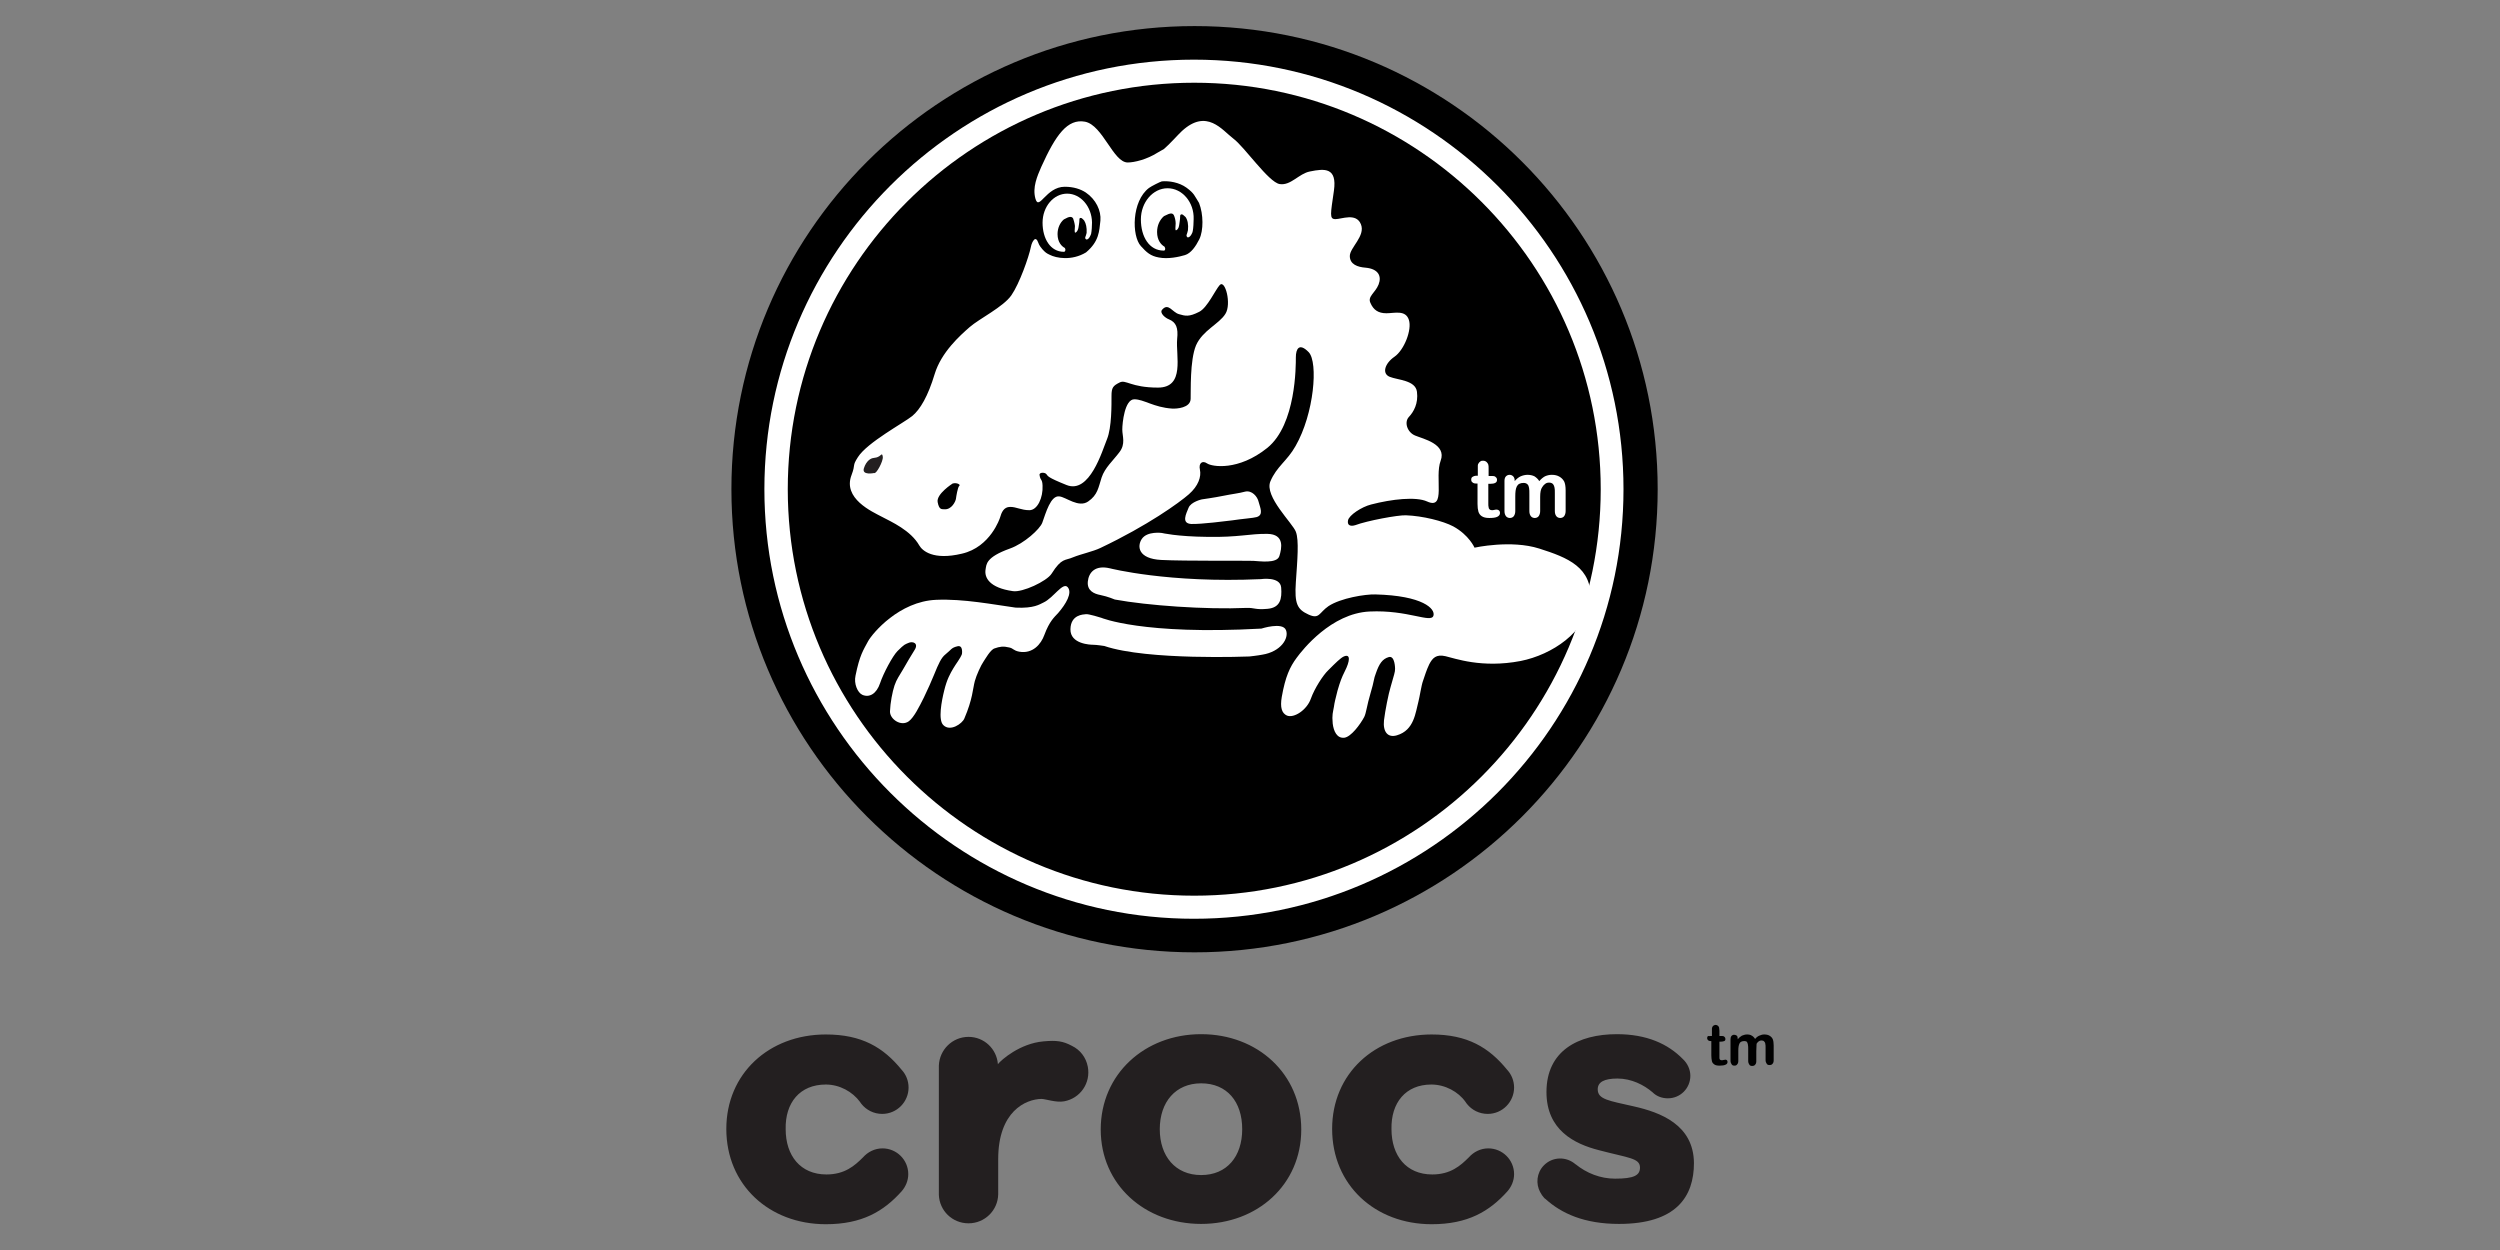
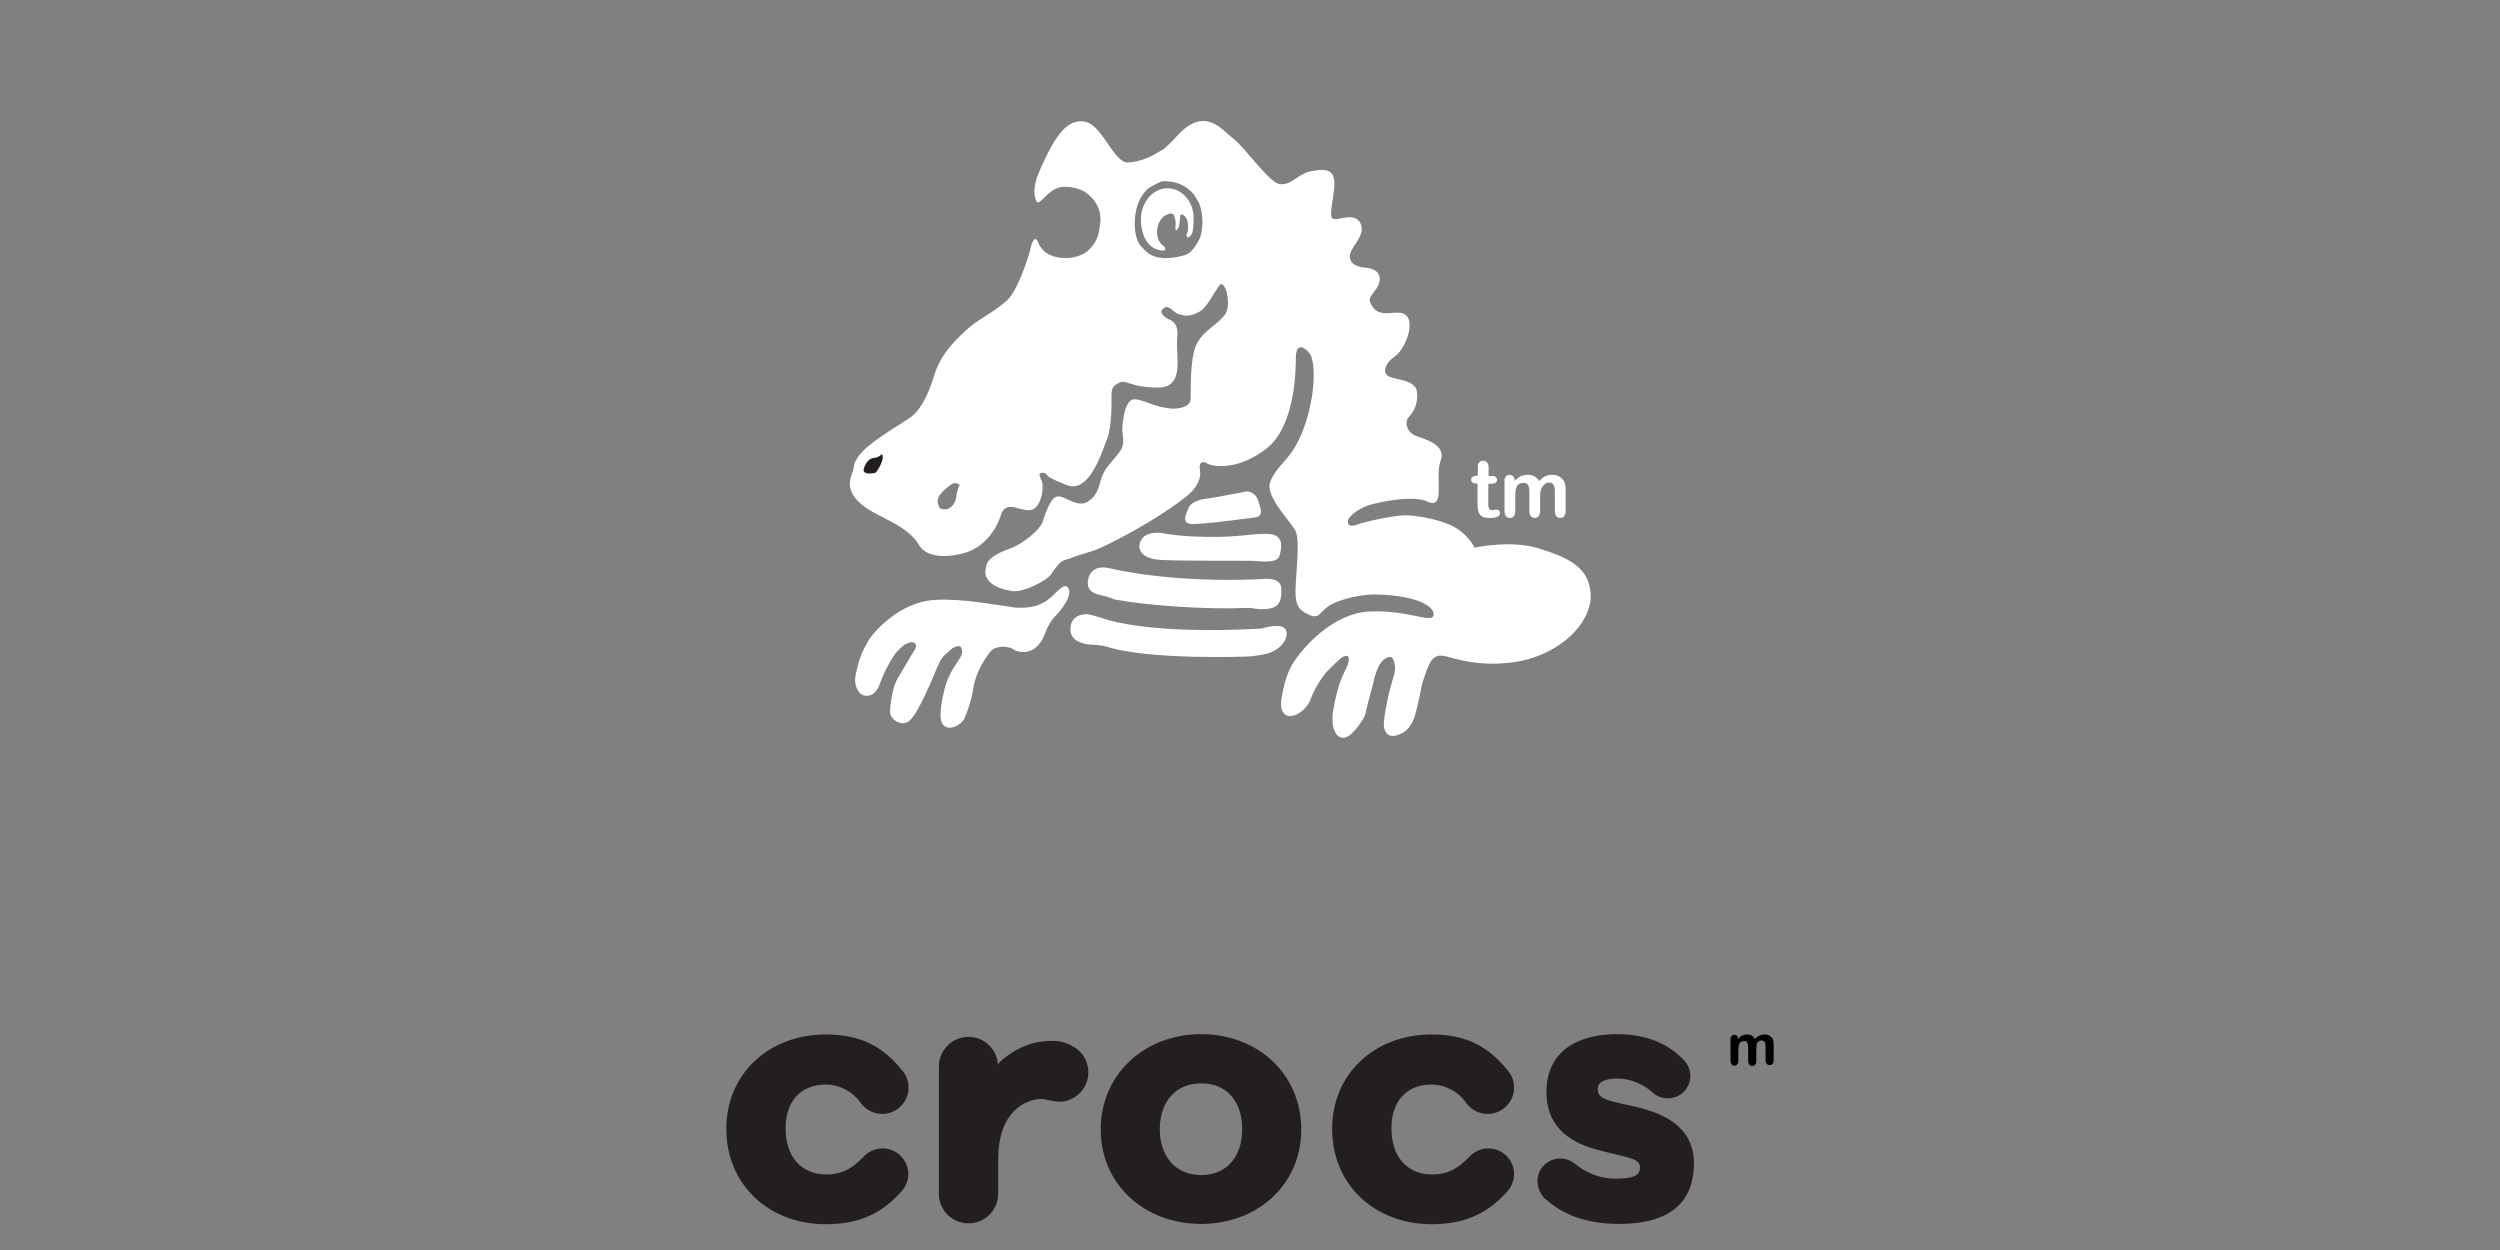
<svg xmlns="http://www.w3.org/2000/svg" version="1.1" id="Layer_1" x="0px" y="0px" viewBox="0 0 834 417" style="enable-background:new 0 0 834 417;" xml:space="preserve">
  <rect x="0" y="0" width="834" height="417" fill="#808080" stroke="none" />
  <style type="text/css">
	.st0{fill:#231F20;}
	.st1{fill:#FFFFFF;}
</style>
  <g>
    <g>
      <g>
        <g>
          <path class="st0" d="M275.5,361.8c4.6,0,8.9,2.4,11.4,5.8c0.1,0.1,0.1,0.2,0.2,0.3c0.1,0.1,0.2,0.3,0.3,0.4l0,0      c1.6,2,4.1,3.3,6.9,3.3c4.9,0,8.8-4,8.8-8.8c0-2.3-0.9-4.4-2.3-5.9c-6.1-7.5-13.3-11.8-25.3-11.8c-19,0-33.2,13.1-33.2,31.5      c0,18.7,14.3,31.8,33.2,31.8c12.1,0,19.3-4.3,25.3-11l0,0c1.3-1.5,2.2-3.5,2.2-5.7c0-4.8-3.9-8.6-8.6-8.6c-2.6,0-4.9,1.2-6.5,3      c-2.8,2.8-6.1,5.7-12.2,5.7c-8.7,0-13.6-6.3-13.6-15.1C261.9,367.9,266.8,361.8,275.5,361.8z M545.1,369.1      c-8.3-1.9-12.1-2.3-12.1-5.7c0-2.4,2.1-3.6,6.6-3.6c4.6,0,8.8,2.1,11.7,4.6l0,0c1.3,1.3,3.1,2,5.1,2c4.2,0,7.5-3.4,7.5-7.5      c0-2.2-1-4.2-2.5-5.6c-5-5.1-12.1-8.3-22-8.3c-13,0-23.5,5.6-23.5,19.3c0,12.7,9.3,17.3,17.5,19.4c9.8,2.6,13.7,2.6,13.7,5.8      c0,2.6-2,3.7-8.3,3.7c-4.9,0-9.5-1.8-13.3-4.9l0.2,0.2c0,0,0,0,0,0c-3.1-2.8-7.8-2.7-10.7,0.3c-2.4,2.5-2.7,6.1-1.2,8.9      c0.1,0.1,0.1,0.2,0.2,0.3c0.1,0.2,0.3,0.5,0.4,0.7c0.1,0.2,0.3,0.3,0.4,0.5c0.1,0.2,0.3,0.3,0.4,0.5c0.1,0.1,0.3,0.2,0.4,0.3      c5.3,4.8,12.9,8.3,24.5,8.3c19.1,0,25-9.1,25-20.3C565,375.2,553.9,371.1,545.1,369.1z M400.7,345c-18.8,0-33.5,13.3-33.5,31.8      c0,18.4,14.7,31.5,33.5,31.5c18.8,0,33.4-13.1,33.4-31.5C434.1,358.2,419.5,345,400.7,345z M400.7,392      c-8.6,0-13.8-6.3-13.8-15.3c0-9.1,5.3-15.3,13.8-15.3c8.6,0,13.7,6.1,13.7,15.3C414.4,385.8,409.3,392,400.7,392z M477.5,361.8      c4.6,0,9,2.4,11.4,5.8c0.1,0.1,0.1,0.2,0.2,0.3c0.1,0.1,0.2,0.3,0.3,0.4l0,0c1.6,2,4.1,3.3,6.9,3.3c4.9,0,8.8-4,8.8-8.8      c0-2.3-0.9-4.4-2.3-5.9c-6.1-7.5-13.3-11.8-25.2-11.8c-19,0-33.2,13.1-33.2,31.5c0,18.7,14.3,31.8,33.2,31.8      c12.1,0,19.3-4.3,25.3-11l0,0c1.3-1.5,2.2-3.5,2.2-5.7c0-4.8-3.9-8.6-8.6-8.6c-2.6,0-4.9,1.2-6.5,3c-2.8,2.8-6.1,5.7-12.2,5.7      c-8.7,0-13.6-6.3-13.6-15.1C464,367.9,468.9,361.8,477.5,361.8z" />
        </g>
        <path class="st0" d="M357.6,348.9c-3-1.6-5.1-1.9-9.5-1.5c-7.9,0.7-14.1,6.2-15.2,7.6v0.4c0-0.1,0-0.2,0-0.4c0,0,0,0,0,0V355     c-0.4-5.1-4.6-9.1-9.8-9.1c-5.4,0-9.7,4.3-9.9,9.6v43.1c0.2,5.3,4.5,9.5,9.9,9.5c5.4,0,9.8-4.3,9.9-9.7v-11.7     c0-16,9.2-20,14.4-20.1c1.4,0,4.9,1.3,7.6,0.8c5.4-1,8.9-6.1,7.9-11.5C362.3,352.7,360.3,350.2,357.6,348.9z" />
      </g>
    </g>
    <g>
-       <path d="M570.8,345.6h0.3v-1.5c0-0.4,0-0.7,0-1c0-0.2,0.1-0.4,0.2-0.6c0.1-0.2,0.2-0.3,0.4-0.4c0.2-0.1,0.4-0.2,0.6-0.2    c0.3,0,0.6,0.1,0.9,0.4c0.2,0.2,0.3,0.4,0.3,0.6c0,0.2,0.1,0.6,0.1,1v1.7h0.9c0.4,0,0.6,0.1,0.8,0.3c0.2,0.2,0.3,0.4,0.3,0.7    c0,0.3-0.1,0.6-0.4,0.7c-0.3,0.1-0.6,0.2-1.1,0.2h-0.5v4.6c0,0.4,0,0.7,0,0.9c0,0.2,0.1,0.4,0.2,0.5c0.1,0.1,0.3,0.2,0.6,0.2    c0.1,0,0.3,0,0.6-0.1c0.3,0,0.5-0.1,0.6-0.1c0.2,0,0.4,0.1,0.5,0.2c0.2,0.2,0.2,0.4,0.2,0.6c0,0.4-0.2,0.7-0.7,0.9    c-0.4,0.2-1.1,0.3-1.9,0.3c-0.8,0-1.4-0.1-1.8-0.4c-0.4-0.3-0.7-0.6-0.8-1.1c-0.1-0.5-0.2-1.1-0.2-1.9v-4.8h-0.3    c-0.4,0-0.6-0.1-0.8-0.3c-0.2-0.2-0.3-0.4-0.3-0.7c0-0.3,0.1-0.5,0.3-0.7C570.1,345.7,570.4,345.6,570.8,345.6z" />
      <path d="M585.9,350.7v3.3c0,0.5-0.1,0.9-0.4,1.2c-0.2,0.3-0.6,0.4-1,0.4c-0.4,0-0.7-0.1-0.9-0.4c-0.2-0.3-0.4-0.7-0.4-1.2v-4    c0-0.6,0-1.1-0.1-1.5c0-0.3-0.2-0.6-0.3-0.9c-0.2-0.2-0.5-0.3-0.9-0.3c-0.8,0-1.4,0.3-1.6,0.8c-0.3,0.6-0.4,1.4-0.4,2.4v3.4    c0,0.5-0.1,0.9-0.4,1.2c-0.2,0.3-0.5,0.4-0.9,0.4c-0.4,0-0.7-0.1-0.9-0.4c-0.2-0.3-0.4-0.7-0.4-1.2v-7.2c0-0.5,0.1-0.8,0.3-1.1    c0.2-0.2,0.5-0.4,0.9-0.4c0.3,0,0.6,0.1,0.9,0.3c0.2,0.2,0.3,0.5,0.3,1v0.2c0.4-0.5,0.9-0.9,1.4-1.2c0.5-0.2,1.1-0.4,1.7-0.4    c0.6,0,1.2,0.1,1.6,0.4c0.4,0.2,0.8,0.6,1.1,1.1c0.4-0.5,0.9-0.9,1.4-1.1c0.5-0.2,1-0.4,1.6-0.4c0.7,0,1.3,0.1,1.8,0.4    c0.5,0.3,0.9,0.7,1.1,1.2c0.2,0.5,0.3,1.2,0.3,2.1v4.9c0,0.5-0.1,0.9-0.4,1.2c-0.2,0.3-0.6,0.4-1,0.4c-0.4,0-0.7-0.1-0.9-0.4    c-0.2-0.3-0.4-0.7-0.4-1.2v-4.2c0-0.5,0-1-0.1-1.3c0-0.3-0.2-0.6-0.4-0.8c-0.2-0.2-0.5-0.3-0.9-0.3c-0.3,0-0.6,0.1-0.9,0.3    c-0.3,0.2-0.5,0.5-0.7,0.8C586,348.9,585.9,349.6,585.9,350.7z" />
    </g>
    <g>
      <g>
-         <path d="M294.7,155.7c0,0-2.1,3.2-3.7,2.9c-1.6-0.3-2.4-0.9-1.3-3.1c0,0,2.2-1.6,3.2-1.5c1.1,0.1,1.5-0.1,1.7-0.6     C294.9,153.1,296,154.4,294.7,155.7z" />
        <g>
-           <path d="M553,163.2c0,85.3-69.2,154.5-154.5,154.5c-85.3,0-154.5-69.2-154.5-154.5C244,77.8,313.2,8.7,398.5,8.7      C483.8,8.7,553,77.8,553,163.2z" />
-           <path class="st1" d="M255,163.2c0,79,64.3,143.3,143.3,143.3c79,0,143.3-64.3,143.3-143.3c0-79-64.3-143.3-143.3-143.3      C319.3,19.9,255,84.2,255,163.2z M262.8,163.2c0-74.8,60.8-135.6,135.6-135.6c74.8,0,135.6,60.8,135.6,135.6      c0,74.8-60.8,135.6-135.6,135.6C323.6,298.8,262.8,238,262.8,163.2z" />
          <g>
            <g>
              <path class="st1" d="M492.6,158.7h0.4v-2.1c0-0.6,0-1,0-1.3c0-0.3,0.1-0.6,0.3-0.8c0.1-0.2,0.3-0.4,0.6-0.6        c0.3-0.2,0.5-0.2,0.9-0.2c0.5,0,0.9,0.2,1.2,0.5c0.2,0.2,0.4,0.5,0.5,0.8c0.1,0.3,0.1,0.8,0.1,1.4v2.4h1.3        c0.5,0,0.9,0.1,1.1,0.4c0.3,0.2,0.4,0.5,0.4,0.9c0,0.5-0.2,0.8-0.6,1c-0.4,0.2-0.9,0.3-1.6,0.3h-0.7v6.5c0,0.6,0,1,0.1,1.3        c0,0.3,0.1,0.5,0.3,0.7c0.2,0.2,0.4,0.3,0.8,0.3c0.2,0,0.5,0,0.8-0.1c0.4-0.1,0.6-0.1,0.8-0.1c0.3,0,0.5,0.1,0.8,0.3        c0.2,0.2,0.3,0.5,0.3,0.8c0,0.6-0.3,1-0.9,1.3c-0.6,0.3-1.5,0.4-2.7,0.4c-1.1,0-1.9-0.2-2.5-0.6c-0.6-0.4-0.9-0.9-1.1-1.5        c-0.2-0.7-0.3-1.5-0.3-2.6v-6.8h-0.5c-0.5,0-0.9-0.1-1.2-0.4c-0.3-0.2-0.4-0.5-0.4-0.9c0-0.4,0.1-0.7,0.4-0.9        C491.7,158.8,492.1,158.7,492.6,158.7z" />
              <path class="st1" d="M513.8,165.8v4.7c0,0.7-0.2,1.3-0.5,1.7c-0.3,0.4-0.8,0.6-1.3,0.6c-0.5,0-1-0.2-1.3-0.6        c-0.3-0.4-0.5-0.9-0.5-1.7v-5.6c0-0.9,0-1.6-0.1-2.1c-0.1-0.5-0.2-0.9-0.5-1.2c-0.3-0.3-0.7-0.5-1.3-0.5        c-1.2,0-1.9,0.4-2.3,1.2c-0.4,0.8-0.5,1.9-0.5,3.4v4.8c0,0.7-0.2,1.3-0.5,1.7c-0.3,0.4-0.8,0.6-1.3,0.6c-0.5,0-1-0.2-1.3-0.6        c-0.3-0.4-0.5-0.9-0.5-1.7v-10.1c0-0.7,0.2-1.2,0.5-1.5c0.3-0.3,0.7-0.5,1.2-0.5c0.5,0,0.9,0.2,1.2,0.5        c0.3,0.3,0.5,0.8,0.5,1.3v0.3c0.6-0.7,1.3-1.3,2-1.6c0.7-0.3,1.5-0.5,2.3-0.5c0.9,0,1.7,0.2,2.3,0.5c0.6,0.4,1.2,0.9,1.6,1.6        c0.6-0.7,1.2-1.2,1.9-1.6c0.7-0.3,1.4-0.5,2.3-0.5c1,0,1.8,0.2,2.5,0.6c0.7,0.4,1.2,0.9,1.6,1.6c0.3,0.6,0.5,1.6,0.5,3v6.9        c0,0.7-0.2,1.3-0.5,1.7c-0.3,0.4-0.8,0.6-1.3,0.6c-0.5,0-1-0.2-1.3-0.6c-0.3-0.4-0.5-0.9-0.5-1.7v-6c0-0.8,0-1.4-0.1-1.8        c-0.1-0.5-0.2-0.8-0.5-1.2c-0.3-0.3-0.7-0.5-1.3-0.5c-0.5,0-0.9,0.1-1.3,0.4c-0.4,0.3-0.7,0.6-1,1.1        C514,163.2,513.8,164.2,513.8,165.8z" />
            </g>
            <g>
              <g>
                <path class="st1" d="M429,210.2c-1.1-2.8-8.2-0.5-8.2-0.5c-39.7,2.2-53.4-3.6-53.4-3.6s-4.4-1.4-5.2-1.2         c-0.8,0.1-5,0.1-5.1,5c-0.1,5,6.7,5.2,7.7,5.2c1,0,3.6,0.4,3.6,0.4c14.4,4.9,48.4,3.5,48.4,3.5s2.8-0.3,4.3-0.6         C427.3,217.4,430.1,212.9,429,210.2z M513.5,183c-9.4-3-21.6-0.3-21.6-0.3s-1.8-4.2-7.1-7.1c-3.4-1.8-10.2-3.5-15.8-3.7         c-2.7-0.1-12.9,1.8-16.9,3.3c-0.6,0.2-2.8,0.7-2.4-1.6c0.3-1.7,4.5-4.5,7.7-5.3c6.9-1.8,15-2.7,18.7-1         c6.4,2.9,2.4-8,4.5-13.6c2.1-5.6-5.9-7.3-8.5-8.4c-2.7-1.1-3.7-4.5-2.1-6.2c1.6-1.7,3.2-4.5,2.7-8.4c-0.5-3.9-6.4-3.9-9.1-5         c-2.7-1.1-1.6-4.5,1.6-6.7c3.2-2.2,5.9-9,4.8-12.3c-1.1-3.4-4.8-2.2-7.5-2.2c-2.7,0-4.3-1.1-5.3-3.4         c-1.1-2.2,1.6-3.4,2.7-6.2c1.1-2.8-0.1-5.2-4.3-5.6c-2.7-0.2-5.3-1.1-5.3-3.9c0-2.8,5.3-6.7,3.7-10.6         c-1.6-3.9-6.4-1.7-8.5-1.7c-2.1,0-1.6-1.7-0.5-9.5c1.1-7.8-3.1-7.4-8-6.4c-3.7,0.7-6.4,4.8-10.1,4.2         c-3.7-0.6-11.7-12.4-15.5-15.2c-3.7-2.8-8.8-10.1-17.1-2.5c-1.3,1.2-4,4.3-6,6c-0.7,0.4-1.4,0.8-2.1,1.2         c-3.6,2.3-7.8,3.3-10,3.3c-4.8,0-8.3-12.4-14.2-13.6c-5.9-1.1-9.8,4.4-14.6,15c-1.4,3.2-3,6.9-2,10.6         c1.2,4.4,3.5-3.9,9.8-3.9c3,0,5.3,0.8,7,1.9c3.4,2.3,5.2,6.1,4.9,9.4c-0.4,3.5-0.4,6.9-4.8,10.6c-4.8,2.9-10,1.9-12.1,0.8         c-1.1-0.5-1.5-0.8-2.5-1.9c-0.3-0.4-1-1.1-1.4-2.3c-0.3-0.9-0.9-1.5-1.5-0.6c-0.7,0.9-0.9,2.2-0.9,2.2         c-0.7,3.4-3.8,12.2-6.5,16.1c-2.7,3.9-10.7,7.8-13.9,10.6c-3.2,2.8-9.5,8.4-11.7,15.7c-2.2,7.3-4.8,11.8-7.5,14         c-2.7,2.2-15,8.8-18.1,13.7c-2,3.1-0.7,2.2-2.1,5.9c-3.1,7.9,6.9,12.3,10.1,14c3.2,1.7,9.6,4.5,12.5,9.6         c1,1.7,4.6,5,14.2,2.7c9.6-2.2,12.7-12,12.7-12c0.5-1.7,1.2-3.6,3.4-3.6c2.1,0,3.7,1.1,6.4,1.1c2.7,0,4.6-4.2,4.4-8.2         c-0.1-2.4-0.7-1.5-1-3.5c-0.2-1,1.8-1,2.3-0.3c0.5,0.6,0.2,1,6.7,3.6c7.7,3.1,11.9-11.4,13.5-15.3c1.6-3.9,1.5-11.6,1.5-14.4         c0-2.8,0.5-3.4,2.7-4.5c2.1-1.1,3.7,1.7,12.8,1.7c9.1,0,5.9-10.6,6.4-16.2c0.4-3.7-0.3-5.6-2.8-6.6c-1.1-0.4-3.2-2.1-2.2-3.2         c2.1-2.4,3.4,0.9,5.6,1.5c2.1,0.6,3.3,1,6.8-0.8c2.7-1.4,5.4-7.4,6.8-8.9c1.8-2,4,6.3,1.9,9.6c-2.1,3.4-7.6,5.5-9.8,10.5         c-2.1,5-1.7,15.4-1.8,17.9c-0.1,3-4.7,3.3-6.2,3.2c-6.1-0.4-9.4-3.1-12.6-3.1c-3.2,0-4,7.9-4,10.1c0,2.2,1.2,4.8-1,7.6         c-2.1,2.8-4.8,5.1-5.9,8.4c-1.1,3.4-1.3,5.8-4.5,8c-3.2,2.2-7.4-1.5-9.6-1.7c-2.9-0.4-4.5,5.5-5.7,8.8         c-0.8,2.1-6,6.9-10.8,8.6c-8.1,2.9-7.8,5.3-8.1,6.9c-0.5,2.8,1.3,6.2,9.1,7.3c3.2,0.5,11.3-3.3,12.9-5.8         c3.4-5.4,4.5-4.3,7.2-5.5c2.7-1.1,6.6-1.9,9.1-3.1c15.8-7.5,26.3-15.1,29.5-17.9c3.2-2.8,4.2-5.9,3.7-8.2         c-0.5-2.2,0.8-3.2,2.4-2.1c1.6,1.1,10.4,2.6,20.1-5.2c9.6-7.8,9.5-27.4,9.5-30.2c0-2.8,1.1-5,4.3-1.7         c3.2,3.4,1.8,20.5-4.4,31.3c-2.8,5-6.3,6.8-8.4,11.8c-2.1,5,7.5,14,8.5,16.8c1.1,2.8,0.5,9.5,0,16.8         c-0.5,7.3,0.5,9.1,4.2,10.8c3.7,1.7,3.5-0.6,6.7-2.8c4.1-2.7,12.3-4,15.6-3.9c15.9,0.4,20.1,4.8,19.4,7.1         c-0.8,2.6-8.5-2-21.3-1.4c-12.8,0.6-22.4,12.8-24.3,15.4c-2.3,3.1-3.8,6.3-5,13.1c-0.6,3.5,0,5.4,1.7,6.2         c2.4,1,6.7-1.9,8-5.6c1.2-3.4,4.1-7.9,5.8-9.5c2.5-2.5,4.1-4.1,5.2-4.6c2.3-1,2.1,1.5,0.3,5c-1,2-1.5,3.3-2.4,6.4         c-0.7,2.8-1,3.9-1.2,5.4c-0.3,1.8-0.7,2.6-0.4,5.6c0.3,2.5,1.4,5,3.9,4.7c2.2-0.3,5.2-4.3,6.6-6.9c0.7-1.4,0.9-3.9,2.1-7.9         c1.3-4.3,1-4.7,1.8-6.7c1.1-3.2,2.2-4.8,4.3-5.4c2.1-0.6,2.1,3.9,2.1,3.9c0,1.2-0.3,1.8-1.5,6.1c-0.7,2.3-1.8,7.8-2.2,11.1         c-0.4,3.9,1.3,5.9,4.3,5c5.8-1.7,6.2-7.6,7.2-11.3c0.4-1.5,1-5.5,1.5-6.8c0.7-2,1.1-3.5,2.1-5.6c1.1-2.1,2.3-3.4,5.4-2.7         c3.1,0.7,12.1,4.1,25.1,1.6c10.5-2.1,21.7-9.6,23.3-20.2C531.3,189.2,522.9,186,513.5,183z M320,162.1         c-0.5,0.4-1,3.5-1.1,4.3c-0.1,0.8-1.4,3.7-3.9,3.5c-0.8-0.1-1.7,0.3-2.2-2.4c-0.5-2.7,5-6.2,5-6.2         C319.2,160.9,320.6,161.7,320,162.1z M400.1,79.8c-1.2,2.4-2.8,4.7-4.8,5.3c-2,0.6-5.6,1.4-8.7,0.8c-2.8-0.5-4.1-1.7-6-3.8         c-3.1-3.4-3.1-15,2.7-19.4c0.8-0.6,3.8-2.1,4.3-2.2c2.4-0.2,5.7,0.3,8.2,2.1c2.7,2,2.6,2.6,4.2,5.1         C401.5,71.5,401.5,76.9,400.1,79.8z M380.9,179.8c-1.6,2.4-1.3,6.6,6.5,7c7.8,0.4,28.6,0.2,30.7,0.3c2.1,0.1,7.9,1,8.7-1.6         c0.8-2.6,1.8-7.3-4-7.4c-5.8-0.1-9.7,1.2-20,1c-10.3-0.1-15.2-1.3-15.2-1.3S382.7,177.1,380.9,179.8z M411,173.6         c3.2-0.5,7.3-0.8,8.2-1.1c2.4-0.7,1.2-3.1,0.7-5c-0.4-1.9-2.3-4-4.5-3.5c-2.2,0.6-4.4,0.8-7.3,1.4c-2.9,0.6-7.2,1.2-7.2,1.2         s-3.6,0.8-4.4,2.8c-0.8,2-2.5,5.2,0.9,5.4C400.9,174.9,409.2,173.8,411,173.6z M362.9,194c-0.3,3.1,2.1,4.1,4.2,4.5         c2.5,0.5,4.8,1.5,4.8,1.5c10.8,2,30.4,3.4,43.9,2.8c2.8-0.1,2.9,0.7,7.1,0.3c4.2-0.4,4.8-3.3,4.5-7.1         c-0.3-3.8-6.8-2.8-6.8-2.8c-30.8,1.4-50.3-3.6-50.3-3.6C365.3,188.4,363.2,191,362.9,194z" />
              </g>
            </g>
          </g>
        </g>
-         <path class="st1" d="M356,64.6c-4.5,0-8.2,4.3-8.2,9.7c0,5.3,2.6,9.7,7.1,9.7c0.1,0,0.4,0,0.5-0.5c0.1-0.4-0.2-0.8-0.2-0.8     c-1-0.5-2.4-1.9-2.4-4.6c0-2,0.8-3.8,2.1-4.9l1.2-0.6c0,0,1.4-0.7,1.9,0.3c0.2,0.5,0.5,1.6,0.6,2.5c0,0.9-0.3,2.4,0.2,2.2     c0.7-0.4,0.9-1.2,1-1.8c0-0.3,0.3-1.4,0.3-2.6c0-0.3,0.1-0.5,0.4-0.5c0.3,0,0.4,0.1,0.5,0.2c0.2,0.1,0.5,0.5,0.7,0.7     c0.6,1,0.9,2.3,0.8,4.1c-0.2,1.2-0.9,1.7-0.1,2.2c0.9,0.1,1.5-1.6,1.6-1.9c0.2-0.9,0.3-2.8,0.3-3.8     C364.2,68.9,360.5,64.6,356,64.6z" />
        <path class="st1" d="M389.5,62.8c-4.9,0-8.9,4.7-8.9,10.4c0,5.8,2.8,10.4,7.6,10.4c0.1,0,0.5,0,0.5-0.5c0.1-0.4-0.3-0.8-0.2-0.8     c-1.1-0.6-2.5-2.1-2.5-4.9c0-2.2,0.9-4.1,2.3-5.3l1.3-0.6c0,0,1.5-0.8,2,0.3c0.3,0.6,0.6,1.8,0.6,2.7c0,1-0.3,2.6,0.2,2.3     c0.8-0.4,0.9-1.3,1-1.9c0-0.3,0.3-1.5,0.3-2.8c0-0.3,0.1-0.5,0.4-0.6c0.3,0,0.5,0.1,0.6,0.2c0.2,0.2,0.6,0.5,0.8,0.7     c0.7,1,1,2.5,0.8,4.4c-0.2,1.3-0.9,1.8-0.1,2.4c0.9,0.1,1.7-1.7,1.7-2.1c0.2-0.9,0.3-3,0.3-4C398.4,67.5,394.4,62.8,389.5,62.8z" />
        <path class="st0" d="M291.6,157.8c0,0-4.2,0.9-3.4-1.6c0.8-2.5,2.3-3.3,3.1-3.4c0.8-0.1,1.4-0.2,2-0.6c0.6-0.3,1-1.3,1.2,0.2     C294.7,153.8,292.3,158.3,291.6,157.8z" />
      </g>
      <path class="st1" d="M356.2,195.9c-1.6-1.9-4.8,3.6-8.1,5.1c-1.3,0.6-3.1,2-9.3,1.7c-7.3-1-17.4-3-26.5-2.6    c-12.3,0.5-21.2,11.1-22.7,13.8c-1.6,3-2.8,4.6-4.2,11.5c-0.6,2.7,0.7,5.7,2.3,6.4c2.3,1,4.7-0.3,5.9-3.9    c1.1-3.3,4.2-9.1,5.8-10.7c2.4-2.4,2.5-2.2,3.6-2.7c1.4-0.7,3.7,0,2,2.5c-1.2,1.9-2.3,3.8-3.8,6.4c-1.1,1.9-2.1,3.2-2.8,5.3    c-0.7,2.1-1.4,5.8-1.5,8.6c-0.1,2.6,3.7,5.2,6.3,3.3c1.7-1.3,3.4-4.7,5-7.9c1.4-2.9,2.5-5.4,3.4-7.6c1.5-3.7,2.4-5.7,3.8-6.8    c2-1.6,1.9-2.2,4-2.7c2-0.5,1.5,2.6,1.5,2.6c-0.5,1.4-2.1,3.4-2.9,4.8c-1,1.7-2.1,3.6-3,7.3c-0.9,3.6-2.1,9.9-0.3,11.6    c2.3,2.3,6.3-0.5,7-2.2c2.8-6.5,2.8-9.9,3.5-12.5c0.5-1.9,2.1-5.4,2.9-6.5c0.5-0.7,2.3-4,3.7-4.4c1.7-0.6,2.9-0.8,4.9-0.3    c1.4,0.3,1.3,1,3.3,1.4c4.5,0.8,7.3-2.5,8.4-5.6c1.7-4.6,3.4-6,4.6-7.3C355.6,201.5,357.8,197.8,356.2,195.9z" />
    </g>
  </g>
</svg>